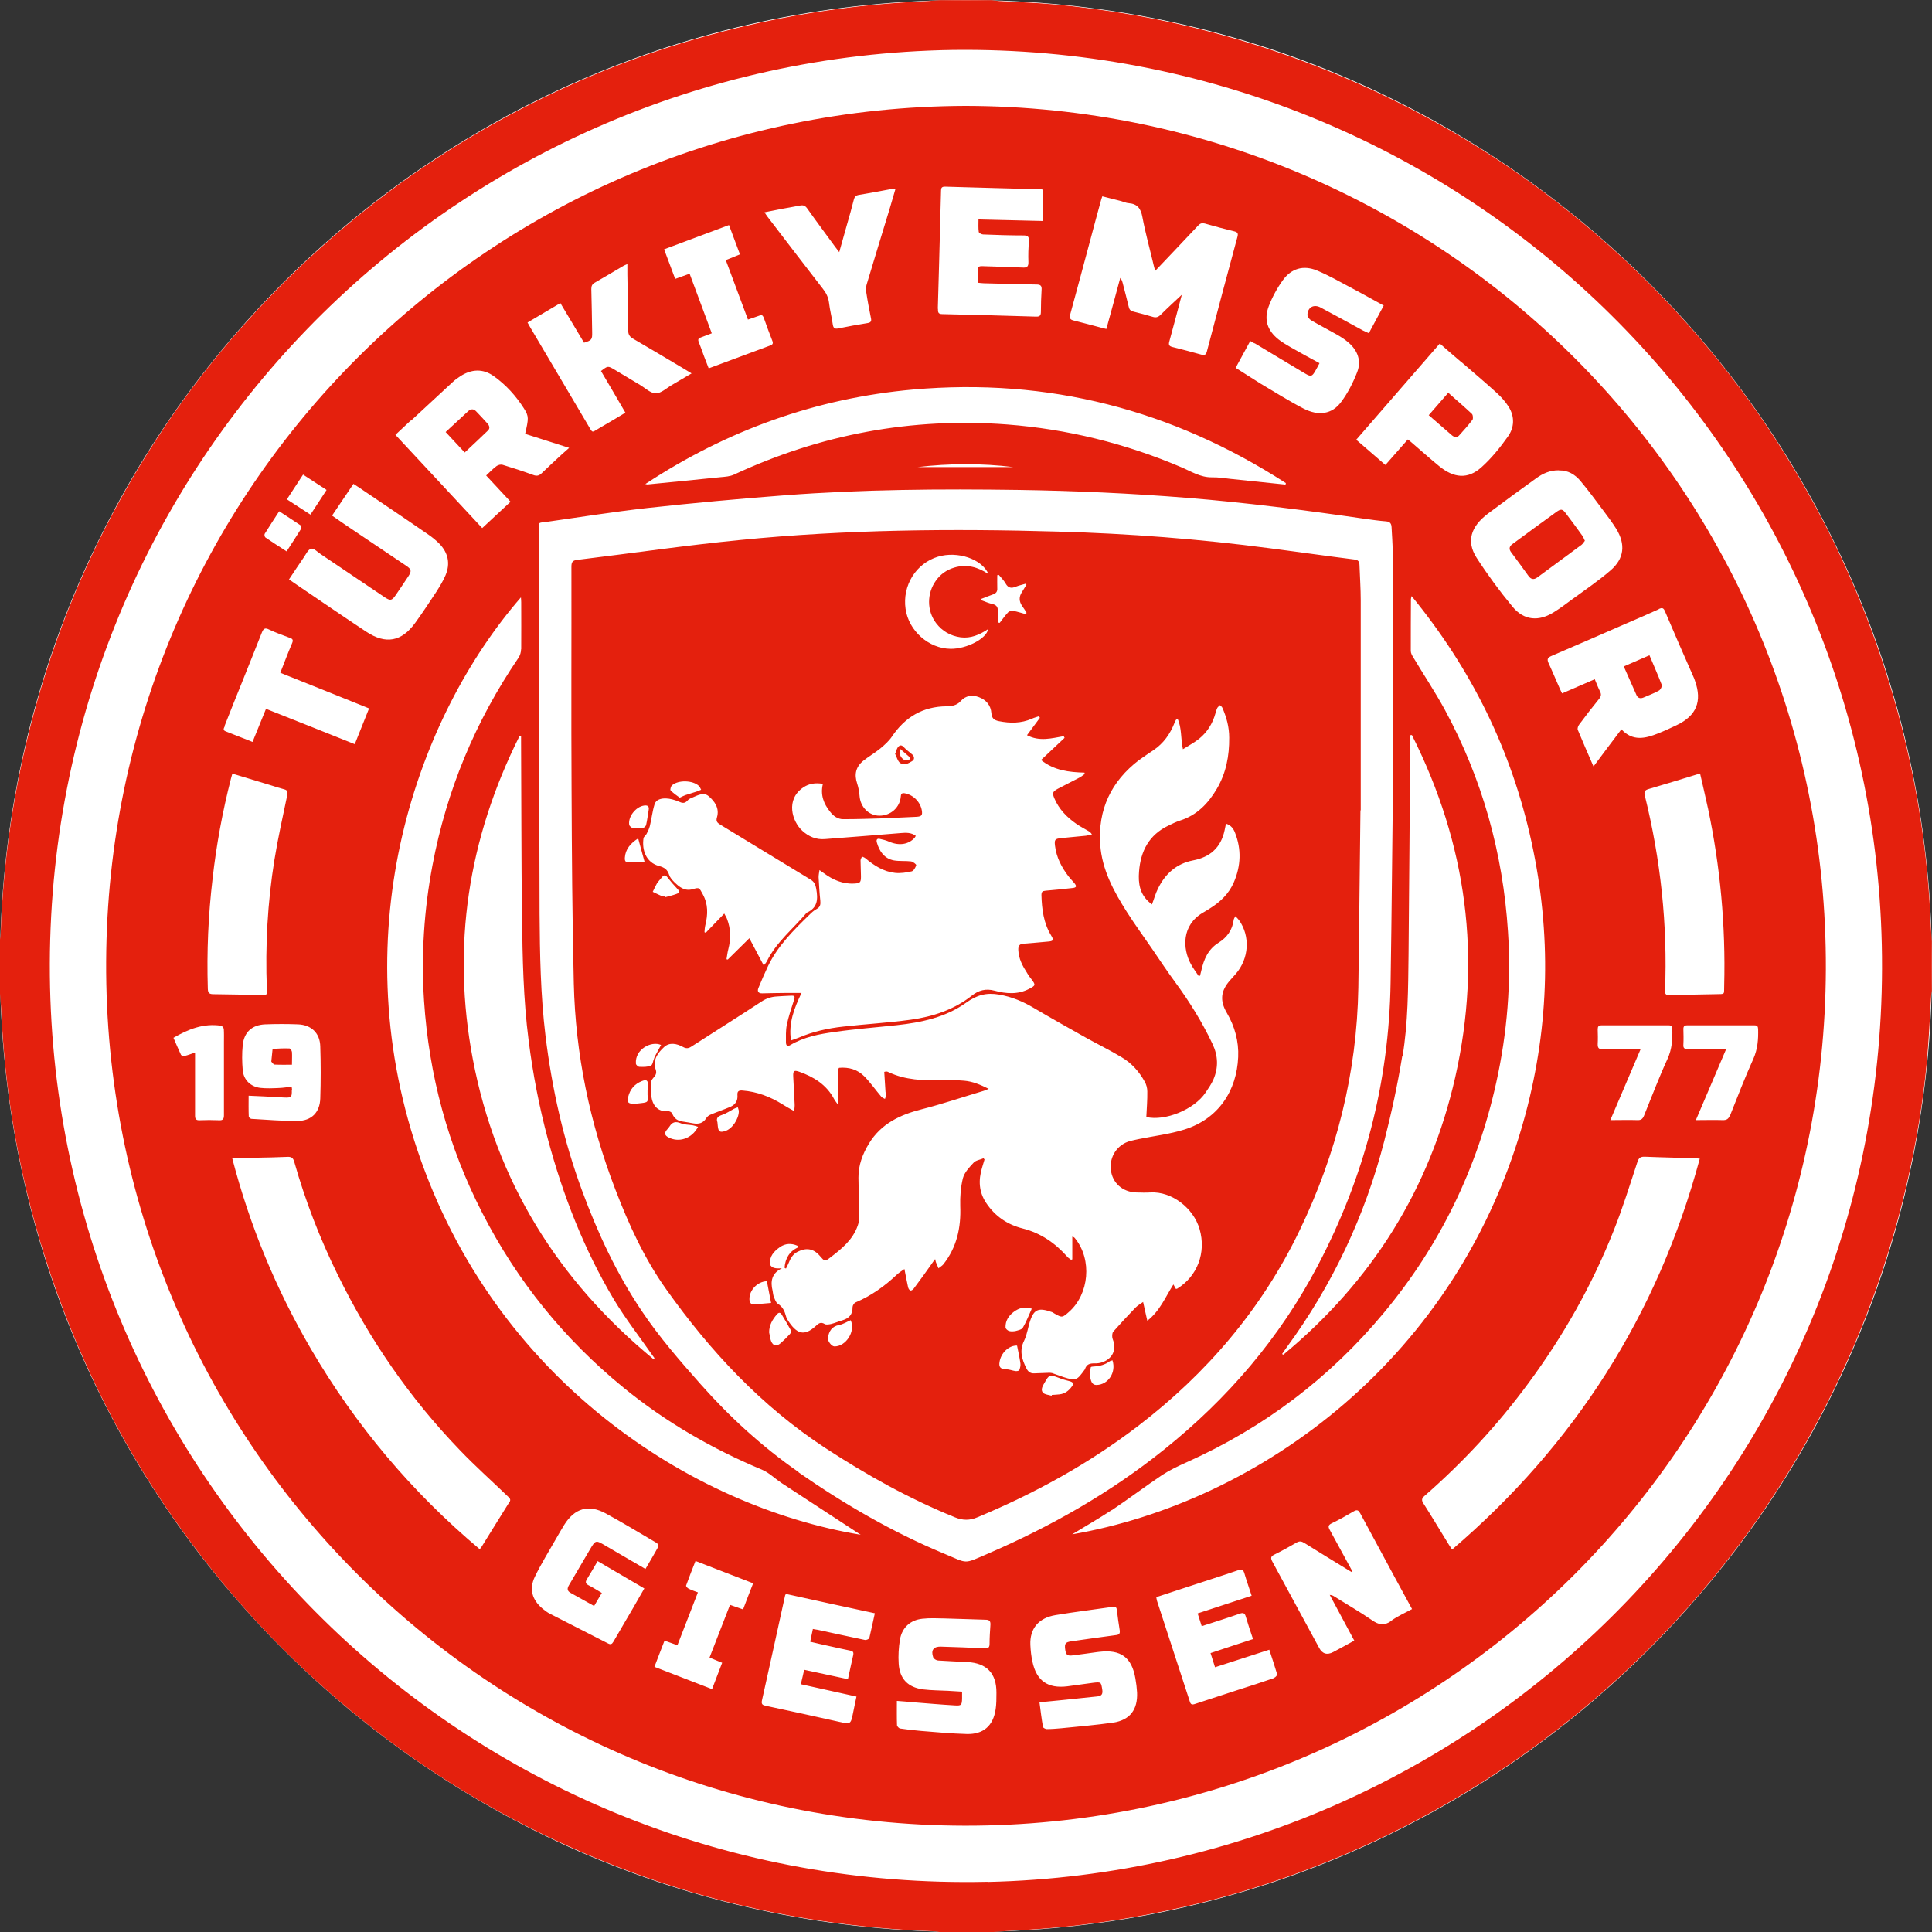
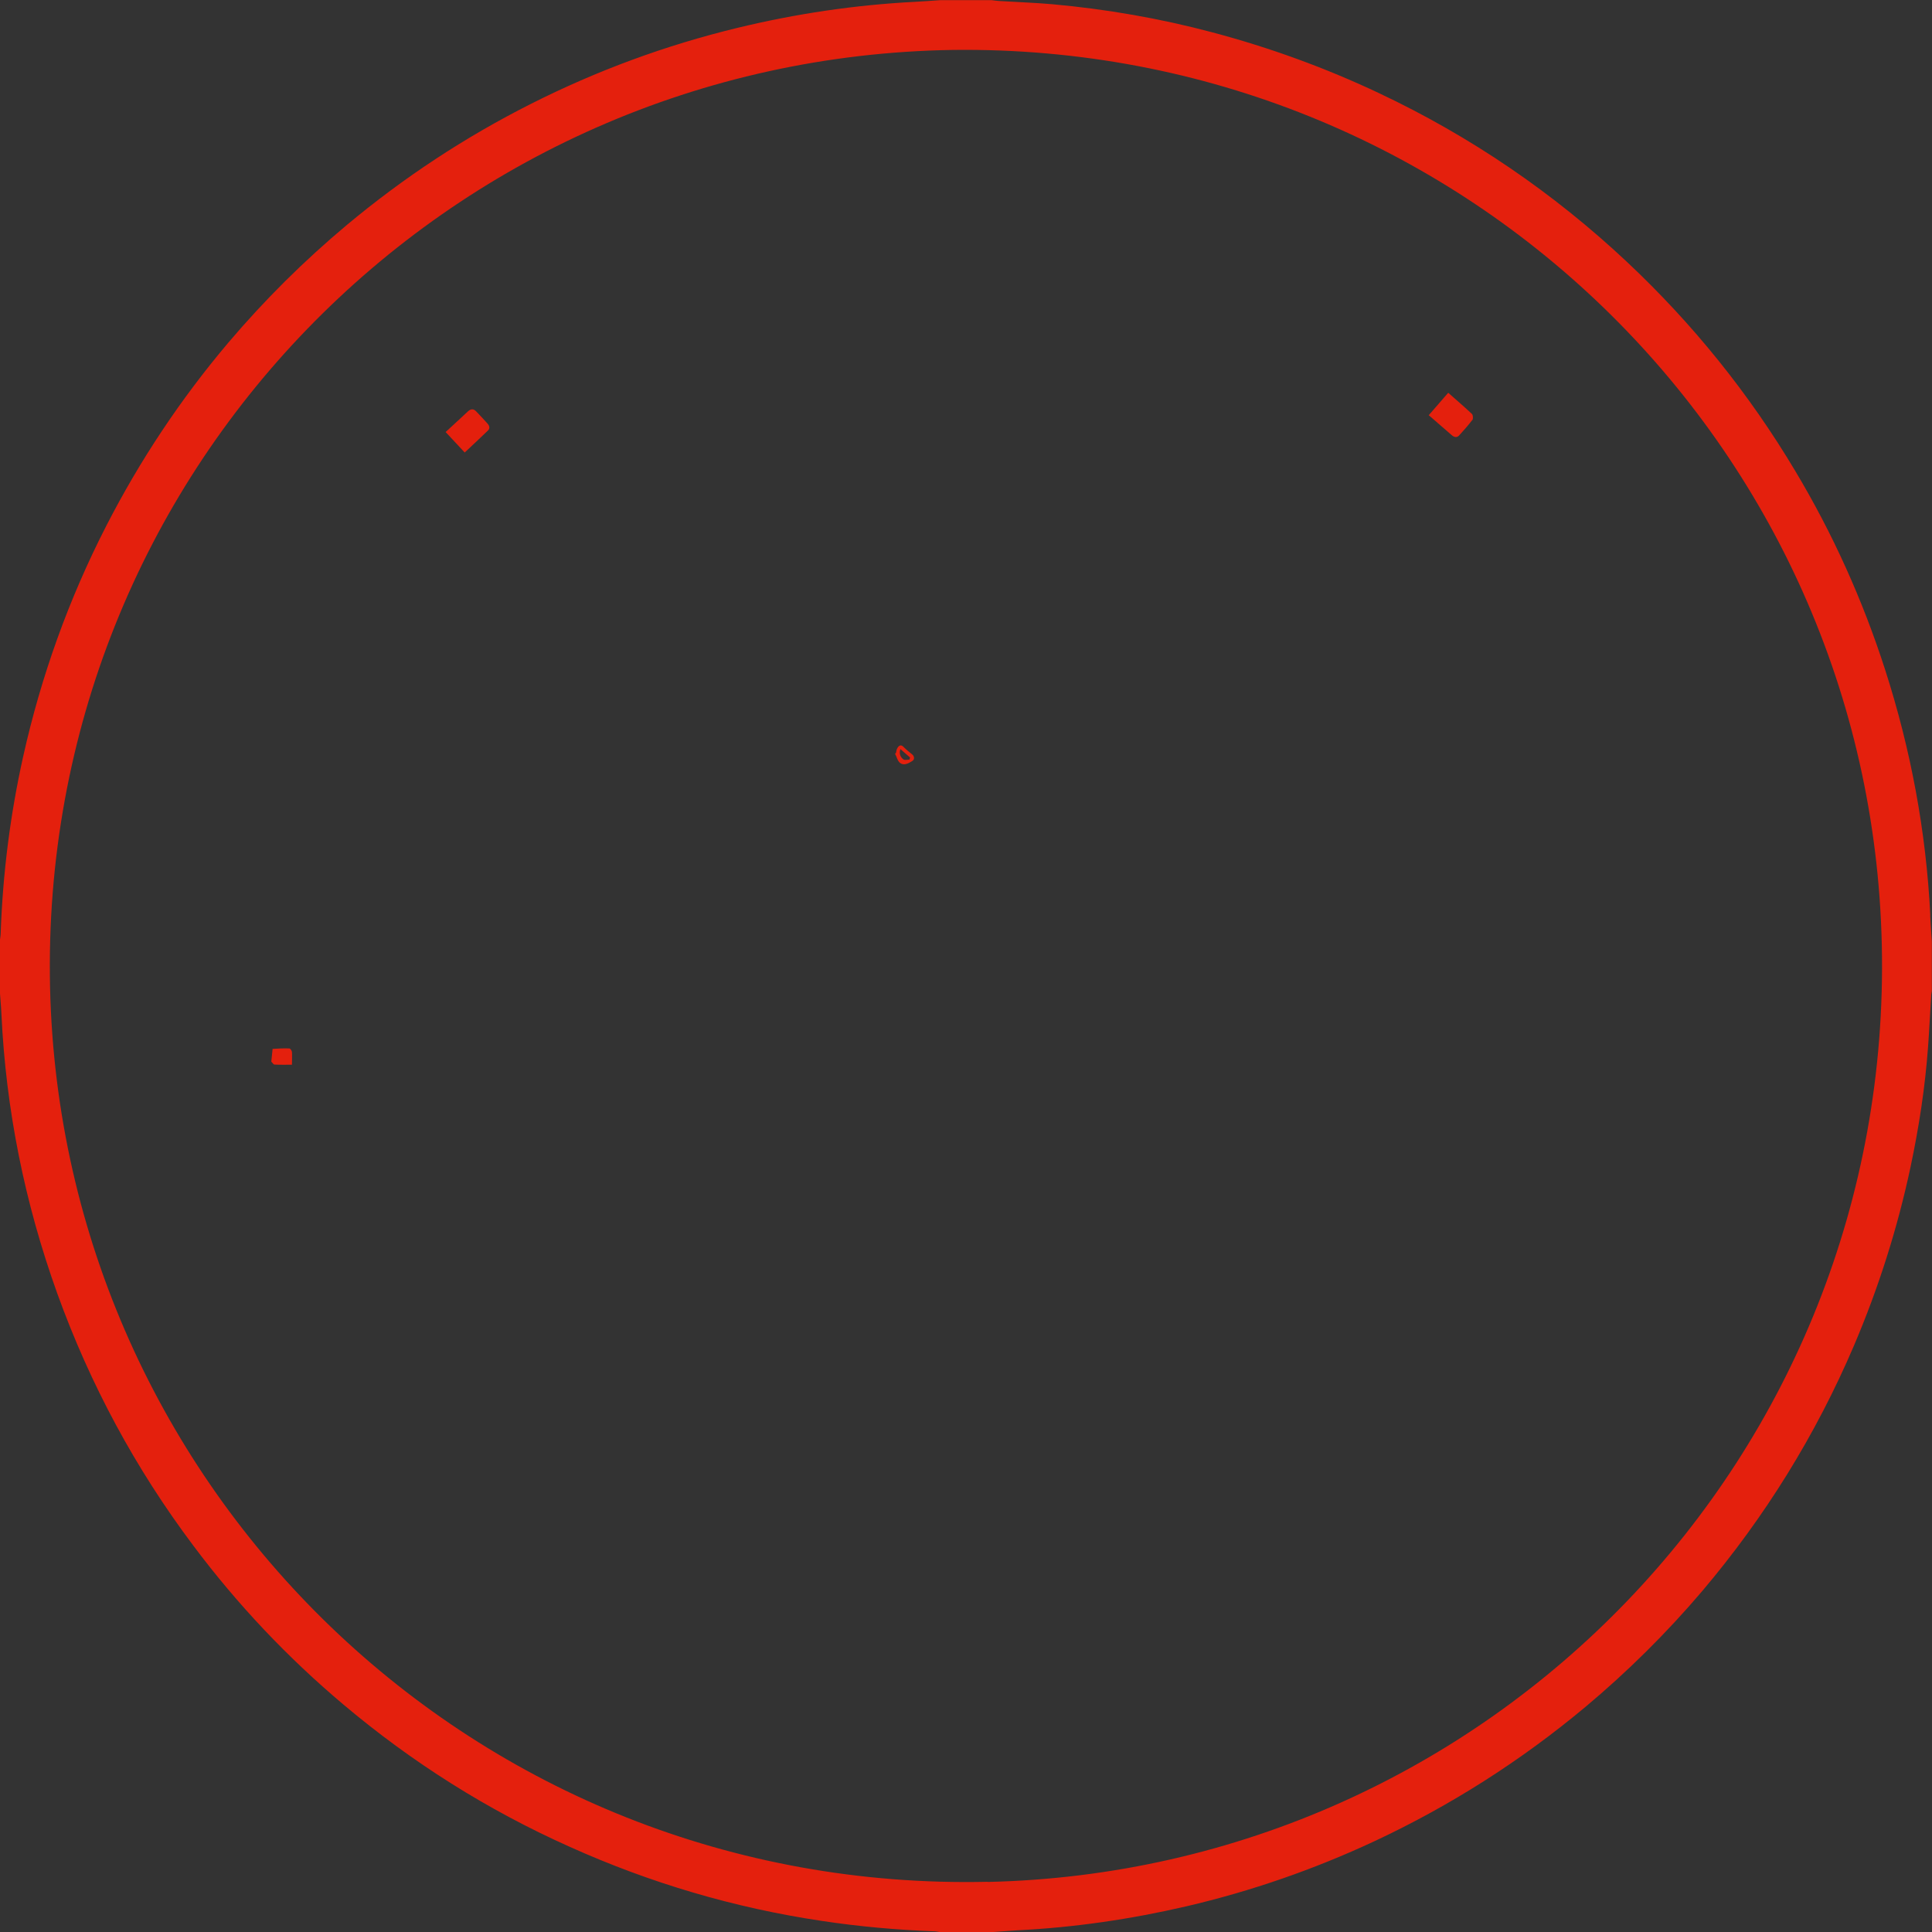
<svg xmlns="http://www.w3.org/2000/svg" id="Layer_1" data-name="Layer 1" viewBox="0 0 137.78 137.78">
  <rect x="0" y="0" width="137.78" height="137.78" fill="#333333" stroke="none" />
  <defs>
    <style>      .cls-1 {        fill: #fff;      }      .cls-2 {        fill: #e4200d;      }    </style>
  </defs>
-   <path class="cls-1" d="M68.89,137.78c38.05,0,68.89-30.84,68.89-68.89S106.93,0,68.89,0,0,30.84,0,68.89s30.84,68.89,68.89,68.89Z" />
  <path class="cls-2" d="M137.66,65.27c-.3-5.98-1.39-11.81-3.22-17.5-1.6-4.97-3.73-9.7-6.41-14.18-3.3-5.53-7.3-10.49-11.99-14.9-5.26-4.94-11.16-8.96-17.68-12.04-3.83-1.81-7.79-3.25-11.89-4.34-3.75-1-7.57-1.66-11.44-2.01-1.26-.11-2.53-.15-3.79-.23-.18-.01-.35-.04-.53-.06h-3.64c-.6.04-1.2.09-1.81.12-4.29.22-8.51.85-12.68,1.86-5.12,1.24-10.03,3.05-14.72,5.42-4.7,2.37-9.07,5.25-13.12,8.63-3.06,2.56-5.88,5.36-8.46,8.4-3.4,4.02-6.3,8.38-8.7,13.06-2.68,5.23-4.65,10.72-5.93,16.46-.92,4.14-1.45,8.32-1.6,12.56,0,.19-.04.38-.06.56v3.64c.03.52.09,1.04.11,1.57.32,6.84,1.66,13.49,3.98,19.94,2.34,6.49,5.57,12.49,9.71,18,3.13,4.18,6.69,7.95,10.69,11.32,4.91,4.14,10.28,7.53,16.14,10.15,5.75,2.59,11.75,4.36,17.99,5.29,2.65.4,5.32.64,7.99.74.15,0,.31.04.46.06h3.64c.62-.04,1.22-.09,1.84-.13,4.07-.2,8.09-.79,12.06-1.71,4.63-1.08,9.1-2.63,13.41-4.64,5.43-2.54,10.44-5.73,15.04-9.57,3.01-2.52,5.8-5.28,8.34-8.27,4.48-5.29,8.1-11.13,10.83-17.52,1.75-4.11,3.1-8.36,4.03-12.73.6-2.83,1.04-5.69,1.25-8.58.09-1.2.14-2.39.22-3.59,0-.13.03-.26.05-.39v-3.5c-.04-.63-.09-1.25-.12-1.87h0ZM70.44,134.2c-36.56.83-66.05-28.03-66.87-63.77C2.75,33.77,31.85,4.11,67.97,3.56c36.08-.44,65.43,28.07,66.23,63.81.82,36.51-28,66.03-63.76,66.84Z" />
-   <path class="cls-2" d="M68.88,7.55c-33.92.11-61.15,27.27-61.31,61.01-.17,34.18,27.31,61.58,61.23,61.64,33.97.05,61.28-27.24,61.41-61.07.13-34.12-27.34-61.5-61.33-61.58ZM121.8,57.62c.88,4.18,1.27,8.39,1.16,12.66-.02.69.09.6-.62.62-1.1.02-2.2.04-3.29.07-.23,0-.31-.06-.31-.3.19-4.71-.31-9.36-1.44-13.93-.07-.29,0-.39.27-.47,1.2-.35,2.4-.72,3.67-1.11.19.85.39,1.66.56,2.47h0ZM114.32,74.83c-.3,0-.39-.09-.38-.38.02-.35.01-.69,0-1.04,0-.2.06-.29.27-.29h4.8c.19,0,.25.09.25.27.02.73-.02,1.42-.34,2.12-.61,1.33-1.13,2.7-1.68,4.06-.1.24-.22.32-.47.31-.62-.02-1.22,0-1.93,0,.73-1.71,1.43-3.36,2.16-5.06-.94,0-1.81-.01-2.68,0h0ZM118.29,43.43c.23-.1.34-.1.45.17.66,1.56,1.34,3.11,2.02,4.65.05.1.09.21.12.31.52,1.46.1,2.48-1.3,3.15-.44.21-.89.42-1.35.6-.9.36-1.8.57-2.6-.3-.67.88-1.31,1.74-1.99,2.65-.4-.92-.77-1.76-1.12-2.61-.04-.1.02-.28.1-.38.46-.62.93-1.23,1.42-1.83.14-.17.17-.32.07-.52-.14-.28-.25-.57-.38-.88-.79.34-1.54.67-2.33,1.01-.07-.15-.14-.27-.19-.4-.26-.58-.5-1.17-.77-1.75-.13-.28-.08-.4.2-.52,1.77-.76,3.54-1.53,5.3-2.3.79-.34,1.58-.68,2.37-1.04h0ZM111.19,33.55c.61-.02,1.13.28,1.52.75.58.69,1.12,1.43,1.66,2.15.31.41.62.83.89,1.26.68,1.11.58,2.13-.42,2.98-.88.76-1.85,1.41-2.79,2.1-.39.29-.79.59-1.21.85-1.09.7-2.16.62-2.98-.38-.92-1.11-1.78-2.28-2.56-3.49-.74-1.16-.42-2.21.81-3.14,1.13-.85,2.29-1.69,3.44-2.52.47-.34.99-.58,1.62-.57h0ZM37.23,65.32c.03,2.97.09,5.94.47,8.89.3,2.37.75,4.71,1.37,7.02,1.08,4.02,2.58,7.88,4.72,11.46.83,1.38,1.83,2.66,2.75,3.98.05.06.09.12.14.19-.03.02-.06.04-.09.06-6.8-5.61-11.21-12.68-12.87-21.38-1.53-8.06-.33-15.74,3.33-23.05.04,0,.08,0,.11,0v.42c.02,4.14.02,8.27.06,12.41ZM37.16,46.3c0,.21-.07.44-.19.62-3.07,4.51-5.12,9.44-6.13,14.8-.6,3.18-.81,6.4-.6,9.64.35,5.32,1.71,10.38,4.15,15.13,2.49,4.87,5.86,9.03,10.09,12.48,2.99,2.44,6.3,4.35,9.86,5.84.5.21.92.63,1.38.94,1.73,1.13,3.47,2.27,5.2,3.4.13.09.26.17.46.3-12.15-2.02-26.11-11.08-31.6-27.39-5.32-15.8-.07-30.9,7.37-39.46.01.14.02.24.02.35,0,1.12.01,2.24,0,3.36h0ZM56.95,104.98c-2.59-1.8-4.9-3.91-6.99-6.27-1.49-1.68-2.96-3.37-4.21-5.24-1.79-2.67-3.13-5.55-4.24-8.56-1.32-3.58-2.15-7.28-2.61-11.06-.35-2.89-.4-5.79-.42-8.69-.03-9.12-.04-18.23-.05-27.34,0-.63-.06-.52.53-.6,2.39-.34,4.79-.72,7.19-.99,3.28-.36,6.56-.66,9.84-.91,5.54-.42,11.09-.46,16.64-.38,4,.06,8,.24,11.99.56,4.23.34,8.44.88,12.65,1.49.52.07,1.04.15,1.57.19.3.02.39.17.4.43.03.56.07,1.12.08,1.68v15.71h.03c-.06,5.02-.1,10.04-.18,15.06-.11,7.14-1.87,13.88-5.19,20.19-2.71,5.16-6.43,9.5-10.98,13.14-3.83,3.07-8.06,5.47-12.55,7.41-1.79.77-1.38.72-3.14-.01-3.67-1.53-7.1-3.52-10.36-5.79h.01ZM65.43,33.31c2.28-.27,4.56-.28,6.84,0h-6.84ZM100.02,75.34c.4-2.4.4-4.84.43-7.28.05-5.07.08-10.14.12-15.2v-.43s.08-.01.12-.01c3.91,7.77,5.01,15.91,3.09,24.4-1.81,7.99-5.96,14.57-12.26,19.79-.03-.02-.06-.03-.09-.05.1-.14.2-.28.3-.43,3.28-4.47,5.61-9.4,6.99-14.76.51-1.99.95-4.02,1.28-6.05h0ZM79.3,107.69c1.21-.81,2.37-1.69,3.58-2.5.55-.36,1.15-.64,1.75-.91,5.51-2.47,10.21-6.02,14.07-10.67,4-4.81,6.65-10.29,8-16.39.79-3.56,1.08-7.16.84-10.79-.36-5.59-1.83-10.88-4.5-15.81-.7-1.29-1.52-2.51-2.27-3.77-.08-.13-.16-.28-.16-.43,0-1.23,0-2.47.01-3.7,0-.04.02-.08.05-.21,4.27,5.21,7.13,11.02,8.55,17.54,1.42,6.51,1.29,13-.44,19.44-4.68,17.42-19.01,27.63-32.32,29.93,1-.61,1.94-1.15,2.84-1.74h0ZM104.23,25.83c.84.73,1.69,1.44,2.51,2.19.32.29.62.63.85.99.44.71.41,1.48-.06,2.13-.56.79-1.18,1.56-1.9,2.2-.96.85-1.95.76-3-.1-.67-.55-1.31-1.12-1.97-1.69-.07-.06-.15-.13-.26-.21-.54.62-1.05,1.2-1.6,1.82-.69-.6-1.37-1.19-2.08-1.8,1.99-2.3,3.97-4.56,5.96-6.86.54.47,1.04.91,1.55,1.34h0ZM89.46,24.47c1.2.72,2.4,1.45,3.6,2.16.44.26.51.23.76-.21.09-.15.17-.31.28-.52-.7-.38-1.37-.74-2.03-1.12-.31-.18-.62-.36-.9-.58-.79-.63-1.05-1.41-.69-2.36.25-.65.59-1.28,1-1.85.61-.85,1.47-1.1,2.44-.7.8.33,1.57.77,2.34,1.18.8.42,1.59.87,2.42,1.32-.36.66-.7,1.29-1.06,1.97-.15-.07-.28-.12-.4-.18-1.01-.55-2.02-1.11-3.04-1.65-.48-.26-.93-.02-.94.53,0,.13.14.31.26.38.6.35,1.22.67,1.82,1.01.3.17.6.36.86.59.64.56.92,1.29.61,2.09-.29.75-.67,1.5-1.15,2.14-.64.87-1.61,1.02-2.69.46-1.04-.54-2.04-1.17-3.05-1.77-.59-.36-1.17-.75-1.78-1.13.35-.64.68-1.26,1.04-1.91.12.06.22.11.32.18l-.02-.02ZM76.32,22.43c.48-1.73.93-3.46,1.4-5.19.26-.96.51-1.93.78-2.89.03-.11.06-.21.11-.35.46.12.9.23,1.34.34.18.05.36.14.55.15.62.05.86.39.97.99.22,1.17.54,2.31.81,3.46.03.11.06.21.1.38.47-.5.91-.95,1.34-1.41.58-.61,1.16-1.22,1.73-1.83.14-.15.27-.19.47-.14.7.2,1.4.39,2.11.56.23.06.28.15.22.38-.74,2.72-1.46,5.45-2.18,8.18-.06.24-.17.3-.4.23-.68-.19-1.36-.37-2.05-.54-.24-.06-.3-.15-.23-.4.31-1.12.6-2.24.89-3.33-.5.47-1.01.93-1.5,1.42-.17.17-.33.23-.56.16-.46-.14-.93-.26-1.4-.38-.19-.05-.28-.14-.32-.32-.14-.58-.29-1.15-.44-1.73-.03-.11-.07-.23-.17-.35-.32,1.2-.65,2.4-.99,3.64-.15-.03-.28-.07-.4-.1-.64-.17-1.28-.34-1.92-.5-.26-.06-.33-.16-.26-.44h0ZM66.88,22.03c.07-2.32.13-4.64.19-6.96.01-.5.03-.99.04-1.48,0-.19.06-.28.27-.28,2.3.07,4.59.13,6.89.19.03,0,.06.02.11.03v2.23c-1.56-.04-3.04-.07-4.6-.11,0,.32-.02.62.02.89.01.07.2.18.31.18.96.04,1.93.07,2.89.07.3,0,.39.09.37.39-.03.5-.05,1.01-.03,1.51.01.34-.12.41-.43.39-.95-.05-1.9-.06-2.85-.1-.24-.01-.35.05-.34.31.02.28,0,.56,0,.87.15.02.3.03.44.04,1.25.03,2.51.07,3.77.09.28,0,.37.1.35.37-.03.52-.05,1.05-.05,1.58,0,.26-.08.35-.35.34-2.23-.07-4.46-.13-6.69-.18-.31,0-.3-.17-.3-.39h.01ZM91.7,34.46s-.02.07-.02.1c-1.31-.14-2.63-.27-3.94-.41-.43-.05-.87-.12-1.31-.11-.83.01-1.5-.43-2.21-.73-3.97-1.69-8.11-2.71-12.41-3.04-6.8-.51-13.28.7-19.45,3.57-.29.14-.65.16-.98.19-1.74.18-3.48.35-5.21.52-.02,0-.04-.01-.15-.03,5.85-3.85,12.19-6.12,19.1-6.74,9.63-.85,18.48,1.44,26.58,6.67h0ZM55.55,14.93c.5-.09.99-.17,1.49-.27.24-.05.38,0,.53.21.64.91,1.32,1.81,1.98,2.72.09.11.17.22.3.39.2-.71.38-1.36.56-1.99.17-.58.33-1.16.48-1.75.05-.19.13-.3.35-.34.8-.13,1.58-.28,2.38-.43.06-.01.13,0,.24,0-.14.48-.27.92-.4,1.37-.55,1.81-1.11,3.62-1.65,5.43-.06.18-.06.4-.03.59.09.61.21,1.21.33,1.82.05.22,0,.32-.24.36-.7.11-1.39.24-2.08.38-.24.05-.36,0-.4-.28-.07-.52-.21-1.03-.27-1.56-.05-.39-.21-.7-.44-.99-1.32-1.71-2.64-3.42-3.95-5.14-.07-.09-.12-.18-.21-.31.38-.07.72-.14,1.06-.21h-.02ZM51.98,16.03c.27.71.52,1.39.79,2.11-.33.14-.65.26-1.01.41.52,1.41,1.05,2.81,1.58,4.24.28-.1.55-.18.81-.28.17-.07.24-.03.31.13.2.56.4,1.12.62,1.67.07.17.03.27-.15.33-1.45.54-2.89,1.07-4.39,1.63-.12-.31-.24-.61-.35-.91-.12-.32-.23-.66-.36-.97-.07-.18-.03-.26.14-.32.25-.09.5-.19.79-.3-.53-1.42-1.05-2.83-1.58-4.25-.36.13-.68.24-1.03.37-.26-.71-.52-1.38-.79-2.11,1.54-.58,3.06-1.14,4.63-1.73h0ZM39.96,21.61c.57.96,1.13,1.9,1.69,2.83.55-.17.59-.22.58-.74-.02-1.03-.03-2.06-.06-3.09,0-.22.06-.35.26-.46.68-.39,1.35-.79,2.03-1.19.06-.04.14-.06.28-.13v.74c.02,1.33.05,2.67.06,4,0,.28.1.44.34.58,1.21.7,2.41,1.42,3.62,2.14.17.1.32.2.56.34-.51.3-.96.57-1.41.83-.38.22-.76.59-1.14.59s-.76-.38-1.13-.6c-.61-.36-1.21-.73-1.82-1.09-.47-.28-.48-.27-.96.1.57.97,1.15,1.95,1.74,2.97-.63.38-1.23.74-1.84,1.09-.58.33-.46.42-.83-.21-1.37-2.32-2.75-4.65-4.12-6.97-.06-.1-.11-.19-.19-.34.78-.46,1.54-.91,2.35-1.39h0ZM29.31,30c.99-.91,1.97-1.83,2.96-2.74.17-.16.36-.3.56-.43.79-.51,1.61-.56,2.39,0,.87.62,1.57,1.4,2.14,2.29.37.58.34.72.09,1.82,1.01.32,2.03.65,3.14,1-.22.19-.38.33-.53.47-.47.44-.96.88-1.42,1.33-.19.19-.36.23-.62.13-.71-.26-1.44-.5-2.17-.72-.13-.04-.32,0-.44.09-.26.19-.48.43-.74.67.58.63,1.14,1.23,1.74,1.87-.67.63-1.33,1.24-2.02,1.88-2.07-2.22-4.12-4.43-6.19-6.65.39-.36.74-.7,1.1-1.03h0ZM25.21,34.51c.15.1.29.19.43.28,1.64,1.11,3.27,2.2,4.89,3.32.28.19.56.42.8.66.63.65.8,1.42.44,2.26-.17.4-.4.77-.63,1.14-.5.76-1,1.52-1.53,2.25-.97,1.34-2.1,1.55-3.49.63-1.65-1.09-3.29-2.22-4.93-3.33-.18-.13-.36-.25-.58-.4.35-.53.69-1.04,1.04-1.55.16-.23.32-.59.54-.64.19-.05.47.25.7.4,1.5,1.01,3.01,2.03,4.51,3.04.44.3.55.27.84-.16.29-.43.58-.85.86-1.28.27-.4.25-.53-.14-.79-1.19-.8-2.38-1.6-3.57-2.4-.56-.38-1.13-.76-1.71-1.17.51-.76,1.01-1.5,1.53-2.27h.01ZM21.62,33.85c.56.37,1.11.72,1.67,1.09-.39.59-.76,1.16-1.15,1.76-.57-.37-1.11-.72-1.68-1.09.39-.59.76-1.16,1.15-1.76h0ZM18.87,38.08c.33-.53.67-1.05,1.04-1.62.54.35,1.03.67,1.52,1,.05.03.09.19.05.24-.34.54-.68,1.07-1.04,1.62-.53-.34-1.03-.66-1.51-.99-.05-.03-.09-.19-.06-.24ZM16.02,51.76c.42-1.06.84-2.13,1.27-3.18.46-1.16.93-2.31,1.38-3.46.11-.27.21-.38.51-.23.48.23.99.41,1.5.6.21.07.24.17.15.38-.29.68-.55,1.37-.84,2.11,2.11.84,4.2,1.68,6.33,2.54-.35.87-.68,1.69-1.02,2.55-2.11-.84-4.2-1.68-6.33-2.52-.32.79-.63,1.56-.96,2.36-.67-.26-1.3-.51-1.93-.76-.22-.09-.1-.24-.05-.36h0ZM20.83,77.75c0-.07-.02-.15-.03-.26-.31.04-.61.09-.91.1-.44.02-.9.04-1.34-.01-.69-.09-1.18-.58-1.24-1.26-.05-.59-.06-1.19,0-1.78.09-.93.66-1.45,1.6-1.49.78-.03,1.57-.03,2.35,0,.95.04,1.56.63,1.58,1.58.04,1.23.04,2.47,0,3.7-.03,1-.62,1.6-1.62,1.61-1.09.01-2.19-.09-3.29-.15-.07,0-.19-.11-.19-.17-.02-.48-.01-.96-.01-1.48.4.02.75.03,1.11.05.48.02.96.06,1.44.08.5.02.54-.03.53-.52h0ZM15.16,62.66c.27-2.4.71-4.79,1.31-7.13.03-.11.06-.21.1-.36.95.29,1.86.56,2.77.84.31.1.62.2.93.28.22.06.26.16.22.39-.32,1.54-.67,3.09-.92,4.64-.49,3.05-.66,6.12-.54,9.21.02.44.02.43-.4.43-1.13-.02-2.26-.05-3.4-.06-.29,0-.4-.07-.41-.39-.08-2.63.03-5.24.34-7.85h0ZM15.61,79.89c-.46-.02-.92-.02-1.38,0-.25.01-.32-.09-.32-.33,0-1.37,0-2.73,0-4.1v-.4c-.29.1-.51.19-.73.24-.08.02-.24-.02-.27-.07-.19-.4-.36-.81-.54-1.22,1.07-.62,2.15-1.05,3.4-.86.07.01.18.15.19.23.02.31.01.63.01.94v5.21c0,.27-.07.38-.36.36h0ZM36.32,107.13c-.66,1.05-1.31,2.11-1.97,3.17-.03.06-.08.1-.14.18-4.84-4.07-8.85-8.83-12.03-14.27-2.49-4.26-4.36-8.77-5.63-13.65.63,0,1.19,0,1.74,0,.74-.01,1.48-.03,2.22-.06.27-.01.39.07.47.34.79,2.79,1.83,5.48,3.11,8.08,2.26,4.61,5.14,8.8,8.7,12.49,1.09,1.14,2.27,2.19,3.41,3.29.14.13.26.22.13.44ZM40.7,113.6c.55.3,1.09.61,1.67.93.19-.32.36-.62.55-.93-.33-.19-.63-.39-.95-.55-.21-.11-.24-.22-.12-.42.26-.42.5-.84.77-1.3,1.12.66,2.2,1.29,3.33,1.95-.26.44-.5.87-.74,1.29-.48.83-.98,1.66-1.46,2.5-.11.19-.2.23-.39.13-1.37-.71-2.76-1.4-4.13-2.11-.2-.1-.38-.24-.55-.38-.73-.62-.96-1.38-.54-2.26.44-.91.97-1.76,1.47-2.64.21-.36.41-.72.63-1.07.74-1.18,1.73-1.48,2.96-.81,1.23.67,2.43,1.4,3.64,2.11.07.04.13.22.1.27-.28.52-.59,1.03-.91,1.58-.97-.57-1.91-1.11-2.85-1.66-.7-.41-.7-.42-1.12.29-.5.84-.98,1.68-1.48,2.52-.15.25-.14.43.14.57ZM52.98,114.77c-.31-.11-.6-.21-.92-.32-.48,1.25-.96,2.48-1.46,3.76.3.12.59.24.9.37-.24.63-.47,1.23-.72,1.88-1.38-.54-2.73-1.05-4.11-1.59.24-.64.48-1.24.72-1.87.3.11.59.21.92.33.48-1.24.96-2.49,1.46-3.77-.25-.09-.47-.17-.67-.27-.08-.04-.19-.17-.17-.22.21-.58.43-1.15.67-1.75,1.38.54,2.72,1.05,4.11,1.59-.25.63-.48,1.24-.72,1.87ZM61.97,116.84c-.02.06-.21.14-.3.11-1.12-.23-2.23-.48-3.35-.72-.11-.02-.22-.03-.35-.06-.06.31-.13.59-.19.91.55.13,1.07.25,1.59.36.42.09.83.19,1.25.27.19.03.27.1.23.31-.13.55-.24,1.11-.38,1.73-1.05-.23-2.06-.44-3.12-.67-.08.35-.15.67-.24,1.03,1.32.29,2.62.58,3.97.88-.09.4-.16.77-.24,1.15-.17.84-.17.83-1,.65-1.74-.39-3.48-.77-5.22-1.14-.24-.05-.34-.11-.28-.39.56-2.49,1.1-4.99,1.65-7.48,0-.02.02-.04.06-.11,2.09.46,4.19.92,6.34,1.38-.14.62-.26,1.21-.4,1.79ZM71,121.91c-.17,1.16-.87,1.78-2.05,1.75-1.09-.03-2.19-.13-3.28-.22-.49-.04-.98-.1-1.47-.17-.09-.01-.22-.15-.23-.23-.02-.56-.01-1.12-.01-1.74.44.03.76.06,1.08.09,1.01.08,2.03.17,3.05.23.47.03.51-.02.52-.51v-.47c-.35-.02-.67-.04-.99-.06-.59-.03-1.19-.03-1.78-.1-1.08-.14-1.68-.74-1.75-1.83-.04-.58,0-1.17.09-1.73.15-.85.74-1.39,1.6-1.48.53-.06,1.07-.03,1.61-.02.96.02,1.93.07,2.89.09.28,0,.37.1.35.38-.03.44-.06.89-.06,1.34,0,.26-.09.33-.34.32-1.04-.05-2.08-.09-3.12-.12-.53-.02-.74.25-.56.76.03.11.22.22.35.23.7.05,1.38.07,2.08.11,1.38.07,2.09.8,2.08,2.19,0,.4,0,.81-.06,1.21v-.02ZM79.39,122.84c-1.22.19-2.47.28-3.7.41-.35.03-.69.06-1.04.06-.09,0-.26-.09-.27-.15-.1-.57-.17-1.15-.25-1.76.6-.06,1.17-.11,1.73-.17.8-.08,1.61-.17,2.4-.25.31-.03.39-.18.35-.47-.09-.56-.08-.57-.67-.5-.61.08-1.22.17-1.83.25-1.38.17-2.19-.39-2.48-1.75-.09-.39-.13-.8-.15-1.2-.05-1.16.58-1.93,1.8-2.13,1.36-.23,2.73-.39,4.09-.59.2-.03.26.05.28.23.06.48.12.96.2,1.43.04.25-.04.34-.29.36-1.05.14-2.11.29-3.16.44-.41.06-.49.16-.44.55.05.42.15.51.57.45.56-.07,1.13-.15,1.7-.23.06,0,.11-.02.17-.02,1.53-.18,2.31.39,2.57,1.9.06.33.1.67.12,1,.05,1.22-.5,1.96-1.7,2.15h0ZM90.86,119.67c-.87.3-1.74.58-2.62.86-1.01.33-2.02.66-3.03.99-.21.07-.3.03-.36-.18-.78-2.39-1.56-4.79-2.34-7.18-.02-.07-.03-.15-.05-.26.66-.22,1.31-.43,1.95-.64,1.3-.43,2.6-.84,3.89-1.28.24-.08.36-.06.44.21.15.52.34,1.04.52,1.61-1.29.42-2.55.84-3.85,1.26.1.31.19.6.29.91.93-.3,1.82-.58,2.71-.89.27-.1.37-.03.44.23.15.52.32,1.02.51,1.58-1.03.34-2.02.66-3.03,1,.11.34.21.65.32,1.01,1.3-.42,2.58-.83,3.87-1.25.2.61.39,1.18.56,1.75.02.06-.12.22-.21.25h-.01ZM99.21,115.6c-.5.36-.89.28-1.37-.06-.87-.6-1.78-1.12-2.67-1.68-.09-.06-.19-.11-.34-.12.58,1.08,1.16,2.15,1.75,3.26-.51.28-1,.55-1.49.81q-.67.36-1.02-.3c-1.11-2.05-2.22-4.1-3.33-6.14-.14-.26-.12-.38.15-.51.53-.26,1.05-.55,1.57-.85.21-.12.35-.1.55.02,1.07.67,2.15,1.33,3.23,1.99.06.03.11.07.17.1.01-.02.03-.03.04-.05-.54-.99-1.07-1.97-1.61-2.95-.13-.23-.14-.36.14-.49.54-.26,1.05-.55,1.56-.85.27-.16.36-.05.48.17.84,1.56,1.68,3.11,2.52,4.67.38.69.76,1.39,1.16,2.13-.51.28-1.03.5-1.48.83h-.01ZM103.56,110.51c-.15-.22-.27-.4-.38-.59-.55-.89-1.09-1.8-1.66-2.69-.15-.23-.15-.36.07-.55,2.76-2.41,5.24-5.09,7.41-8.04,2.49-3.37,4.54-6.99,6.08-10.88.64-1.6,1.15-3.25,1.69-4.89.1-.31.23-.39.54-.38,1.17.05,2.35.07,3.53.11.1,0,.2.01.38.03-3.01,11.14-8.91,20.39-17.67,27.88h0ZM123.37,79.54c-.1.26-.24.35-.52.34-.61-.02-1.23,0-1.91,0,.73-1.71,1.43-3.35,2.15-5.04-.17,0-.29-.02-.4-.02-.77,0-1.54-.01-2.32,0-.26,0-.34-.09-.32-.33.02-.37.01-.74,0-1.11,0-.18.07-.26.26-.26h4.81c.19,0,.25.07.26.26.02.73-.03,1.43-.34,2.13-.6,1.33-1.12,2.68-1.66,4.04h0Z" />
  <path class="cls-2" d="M34.79,30.71c-.54.52-1.08,1.03-1.65,1.56-.46-.5-.89-.96-1.36-1.46.22-.21.43-.4.64-.59.32-.3.64-.59.96-.89.21-.19.4-.18.58.01.27.28.54.57.8.86.14.15.21.35.03.51h0Z" />
  <path class="cls-2" d="M104.99,29.96c-.29.38-.61.74-.93,1.09-.15.17-.34.14-.51,0-.54-.47-1.08-.93-1.66-1.44.47-.54.91-1.05,1.39-1.6.58.52,1.15,1,1.69,1.51.08.08.1.34.03.44Z" />
-   <path class="cls-2" d="M97.02,57.78c-.05,3.54-.08,8.1-.15,12.65-.1,6.09-1.56,11.87-4.2,17.34-2.69,5.58-6.61,10.18-11.53,13.94-3.52,2.69-7.37,4.8-11.45,6.5-.54.23-1.04.22-1.58,0-3.26-1.32-6.32-3.03-9.26-4.95-4.56-2.99-8.2-6.9-11.33-11.3-1.56-2.19-2.68-4.63-3.64-7.14-1.82-4.73-2.84-9.63-2.96-14.69-.11-4.63-.14-9.26-.16-13.89-.03-5.27,0-10.54-.01-15.81,0-.3.05-.46.39-.5,3.88-.47,7.75-1.04,11.64-1.42,7.54-.75,15.1-.82,22.68-.6,5.05.14,10.1.53,15.11,1.19,2.01.26,4.02.55,6.03.8.27.03.34.16.35.38.03.85.09,1.7.09,2.55,0,4.65,0,9.3,0,14.97h0ZM59.84,76.15c.7-.06,1.32.12,1.81.62.43.44.79.96,1.2,1.44.06.07.17.11.26.16.03-.09.07-.18.08-.27,0-.07-.03-.15-.04-.23-.03-.48-.06-.96-.09-1.43.11-.02.14-.04.15-.03.06.01.11.02.16.05,1.2.57,2.49.6,3.78.58.54-.01,1.08-.02,1.61.03.6.05,1.15.28,1.75.58-.17.07-.26.11-.35.14-1.48.44-2.95.94-4.44,1.32-1.54.39-2.89,1.03-3.75,2.44-.45.74-.76,1.55-.75,2.44.01.96.04,1.93.05,2.89,0,.17-.04.35-.1.52-.35,1.02-1.15,1.66-1.96,2.28-.39.3-.4.28-.72-.09-.46-.55-.98-.64-1.61-.32-.36.18-.52.5-.66.85-.05.12-.11.23-.17.35-.03-.02-.07-.04-.1-.06.05-.66.34-1.18.98-1.46-.04-.07-.05-.1-.06-.11-.43-.19-.86-.17-1.24.09-.43.3-.78.67-.71,1.24.01.1.17.22.28.25.18.05.38.03.56.03-.73.35-.83.93-.66,1.61.03.14.03.3.09.43.07.17.14.39.27.48.31.19.47.46.56.79.03.13.08.26.15.37.62.98,1.16,1.21,2,.44.21-.19.35-.32.64-.15.11.07.31.03.46,0,.28-.07.55-.19.83-.27.46-.14.71-.42.7-.93,0-.11.11-.3.22-.34,1.11-.47,2.07-1.16,2.94-1.98.15-.14.32-.25.54-.4.1.5.17.9.26,1.3.02.09.09.21.17.23.06.02.18-.06.23-.13.42-.55.82-1.12,1.22-1.68.09-.13.18-.26.31-.43.03.14.04.19.06.24.06.14.12.28.18.42.11-.1.25-.17.34-.28.97-1.22,1.27-2.63,1.21-4.16-.02-.66.03-1.35.19-1.99.11-.41.46-.78.77-1.11.16-.17.46-.2.7-.31.02.03.05.06.07.09-.06.2-.12.4-.18.6-.26.88-.23,1.7.3,2.5.64.96,1.53,1.55,2.61,1.82,1.29.33,2.31,1.04,3.18,2.02.07.09.18.14.26.21.03-.01.06-.02.09-.03v-1.62c.13.03.17.09.21.14,1.21,1.5,1,3.96-.45,5.23-.47.42-.5.42-1.04.11-.08-.05-.15-.1-.24-.12-.84-.29-1.19-.19-1.46.57-.18.49-.23,1.04-.46,1.5-.35.71-.15,1.32.16,1.95.11.23.27.38.55.37.35-.01.71-.03,1.06-.04.07,0,.15,0,.23.02.27.09.52.19.79.28.95.31.99.21,1.53-.52.01-.02.03-.04.03-.06.12-.34.35-.4.7-.39.73.02,1.53-.51,1.37-1.42-.03-.15-.11-.3-.13-.45-.01-.12,0-.3.06-.38.52-.59,1.05-1.16,1.6-1.73.14-.14.32-.25.54-.4.11.48.19.88.3,1.34.91-.71,1.29-1.7,1.86-2.59.08.14.13.23.18.32.05-.01.07-.01.09-.02,1.44-.88,2.08-2.57,1.6-4.24-.43-1.5-1.98-2.71-3.51-2.62-.34.02-.67.01-1.01,0-.97-.03-1.7-.67-1.81-1.61-.11-.95.46-1.81,1.38-2.06.21-.06.42-.09.62-.14,1.08-.22,2.2-.35,3.25-.68,2.42-.76,3.73-2.76,3.83-5.17.05-1.11-.24-2.18-.81-3.15-.51-.87-.44-1.57.24-2.33.13-.15.27-.3.4-.45.95-1.1,1.04-2.69.23-3.83-.07-.09-.15-.17-.26-.28-.06.12-.11.18-.12.26-.09.72-.48,1.26-1.08,1.63-.75.47-1.05,1.19-1.23,1.99-.03.12-.06.25-.09.36l-.1.02c-.19-.28-.4-.56-.56-.86-.59-1.09-.66-2.77.88-3.66.15-.09.31-.18.46-.28.76-.47,1.39-1.07,1.74-1.9.49-1.15.54-2.32.08-3.5-.11-.3-.29-.55-.65-.66-.04.18-.07.32-.1.48-.26,1.22-1.03,1.91-2.25,2.14-1.18.23-1.98.95-2.5,2.01-.18.36-.28.75-.43,1.13-.06-.04-.11-.08-.15-.12-.71-.59-.84-1.37-.77-2.22.11-1.46.71-2.62,2.09-3.28.27-.13.55-.27.83-.36,1.21-.38,2.02-1.23,2.63-2.27.66-1.12.89-2.34.88-3.64,0-.76-.19-1.46-.49-2.14-.03-.07-.11-.12-.17-.18-.06.07-.15.12-.19.2-.06.12-.09.26-.13.38-.2.72-.58,1.34-1.16,1.81-.35.28-.75.49-1.16.75-.17-.77-.07-1.5-.38-2.17-.07.05-.11.06-.12.08-.04.07-.07.14-.1.21-.31.79-.78,1.46-1.49,1.94-.35.24-.71.47-1.05.72-1.98,1.52-2.93,3.52-2.76,6.02.13,1.81.97,3.34,1.91,4.82.58.91,1.21,1.77,1.82,2.66.54.79,1.06,1.58,1.63,2.35,1.01,1.38,1.92,2.84,2.65,4.39.4.84.43,1.69.06,2.54-.14.32-.35.62-.55.92-.82,1.23-2.91,2.06-4.23,1.75.03-.62.08-1.23.07-1.83,0-.23-.07-.5-.19-.7-.39-.71-.93-1.31-1.62-1.72-.84-.51-1.73-.94-2.59-1.42-1.23-.69-2.46-1.38-3.68-2.1-.77-.46-1.57-.8-2.48-.96-.91-.16-1.6.03-2.35.57-1.46,1.05-3.2,1.42-4.96,1.61-1.47.16-2.95.27-4.41.48-1.11.15-2.21.36-3.2.95-.22.13-.29-.03-.29-.21,0-.41-.02-.84.06-1.24.12-.58.31-1.14.49-1.7.11-.36.11-.4-.26-.38-.3.01-.6.03-.91.05-.41.02-.77.13-1.13.37-1.66,1.09-3.34,2.14-5,3.21-.2.13-.36.15-.58.03-.45-.25-.97-.36-1.36,0-.43.4-.84.91-.6,1.6.09.26,0,.42-.17.6-.09.1-.17.25-.18.37-.01.3.01.6.04.91.07.68.47,1.16,1.18,1.09.1-.01.28.08.31.17.14.38.42.54.79.58.23.03.46.08.7.12.38.07.71,0,.93-.36.06-.1.18-.21.29-.25.47-.2.95-.36,1.42-.56.36-.15.56-.44.52-.85-.02-.27.1-.34.36-.32,1.04.08,1.98.44,2.86.99.25.16.51.3.83.48.02-.23.04-.36.03-.51-.03-.65-.07-1.3-.1-1.95-.02-.42.05-.48.43-.35,1.04.37,1.94.92,2.48,1.94.06.12.15.22.23.34.02-.01.05-.02.07-.03v-2.46h.01ZM58.68,55.9c-.53-.09-.99-.02-1.4.26-1.26.85-.81,2.41-.06,3.09.45.41.98.64,1.6.59,1.81-.14,3.62-.28,5.42-.43.37-.03.74-.05,1.07.2-.03.05-.05.09-.07.12-.43.5-1.12.6-1.82.3-.22-.1-.46-.16-.7-.21-.17-.03-.24.07-.19.25.18.64.53,1.16,1.22,1.29.4.07.82.02,1.22.07.14.02.39.22.37.27-.05.17-.18.4-.32.44-.39.09-.8.15-1.19.11-.82-.09-1.49-.52-2.11-1.04-.07-.06-.17-.09-.25-.13-.03.1-.1.19-.1.28,0,.38.03.76.03,1.14,0,.42-.05.49-.47.51-.82.05-1.53-.26-2.18-.74-.08-.06-.17-.12-.31-.22-.03.23-.07.38-.06.53.03.55.06,1.09.12,1.64.03.27,0,.47-.27.61-.19.1-.36.26-.52.42-1.13,1.1-2.26,2.22-2.95,3.67-.24.51-.46,1.02-.67,1.53-.1.23-.02.4.27.39.6-.01,1.2-.03,1.8-.03h1c-.52,1.09-.94,2.15-.75,3.39.22-.08.38-.14.55-.2,1.02-.44,2.09-.67,3.18-.79,1.6-.18,3.22-.27,4.81-.49,1.58-.22,3.08-.71,4.36-1.72.48-.38.99-.52,1.62-.35.81.22,1.66.29,2.46-.13.46-.24.48-.27.18-.67-.11-.14-.22-.28-.31-.44-.33-.51-.62-1.04-.64-1.67-.01-.27.07-.42.36-.44.58-.04,1.16-.1,1.74-.15.4-.03.45-.1.24-.44-.54-.89-.66-1.87-.69-2.87,0-.24.07-.3.3-.32.64-.05,1.27-.12,1.91-.19.3-.03.32-.13.13-.36-.13-.15-.27-.3-.4-.46-.5-.65-.87-1.36-.97-2.18-.06-.46,0-.51.43-.56.59-.06,1.18-.11,1.77-.17.15-.02.29-.06.43-.09-.08-.14-.17-.2-.26-.25-.28-.17-.57-.31-.84-.5-.68-.47-1.25-1.05-1.58-1.83-.16-.38-.12-.48.25-.68.51-.27,1.04-.53,1.55-.8.13-.07.25-.17.36-.25,0-.03,0-.06-.01-.1-1.09-.03-2.17-.15-3.1-.9.57-.54,1.12-1.06,1.68-1.58-.02-.04-.04-.08-.06-.12-.86.15-1.73.4-2.62-.07.32-.43.62-.83.92-1.24-.02-.03-.05-.07-.07-.11-.17.06-.34.1-.51.18-.76.33-1.54.33-2.34.17-.34-.07-.51-.19-.54-.58-.04-.54-.36-.93-.88-1.13-.49-.19-.96-.11-1.3.27-.29.32-.62.37-1.01.38-1.69.01-2.97.77-3.91,2.17-.21.31-.51.58-.81.83-.39.32-.83.57-1.22.88-.54.44-.66.97-.44,1.63.09.28.15.58.17.88.06.8.66,1.41,1.42,1.41.81,0,1.46-.59,1.52-1.37.01-.18.07-.26.27-.23.6.1,1.12.6,1.23,1.22.06.35-.02.44-.38.46-.79.03-1.59.08-2.38.11-.95.03-1.9.06-2.85.06-.39,0-.7-.23-.93-.53-.46-.57-.7-1.2-.52-1.97h-.03ZM54.47,68.85c.08-.1.18-.21.23-.32.68-1.36,1.87-2.3,2.83-3.44.79-.35.81-.97.68-1.7-.05-.3-.14-.5-.4-.66-2.15-1.3-4.3-2.62-6.46-3.93-.21-.13-.3-.24-.22-.51.19-.64-.15-1.13-.59-1.51-.36-.31-.79-.06-1.17.1-.13.05-.26.11-.34.21-.21.24-.39.18-.64.07-.28-.12-.6-.21-.9-.22-.32-.01-.71.07-.81.42-.16.51-.21,1.04-.34,1.56-.05.19-.14.38-.23.55-.06.11-.21.21-.22.32-.12.83.18,1.72,1.11,1.97.38.1.6.25.72.63.06.19.22.37.36.51.36.35.74.68,1.33.51.48-.14.45-.1.7.35.4.72.38,1.45.19,2.22-.04.17-.05.34-.06.5.03.01.06.03.09.04.43-.44.85-.89,1.32-1.37.09.18.16.27.2.39.27.71.28,1.42.09,2.15-.06.23-.09.48-.13.72l.09.02c.49-.48.98-.96,1.54-1.52.35.67.68,1.29,1.03,1.95h.01ZM70.49,40.93c-.47-1.07-2.2-1.65-3.6-1.23-1.56.47-2.55,2.05-2.31,3.72.22,1.57,1.66,2.84,3.22,2.85,1.13.01,2.56-.72,2.67-1.41-.61.41-1.24.68-1.96.59-.72-.1-1.31-.43-1.75-1.01-.67-.88-.67-2.13-.01-3.04.32-.45.76-.76,1.29-.92.89-.27,1.69-.05,2.45.46h0ZM71.15,44.39s.09.02.14.03c.2-.25.38-.52.6-.75.08-.08.25-.14.36-.11.31.06.62.16.94.25,0-.09.02-.13,0-.15-.1-.15-.19-.3-.3-.45-.22-.32-.23-.65-.02-.97.11-.18.22-.36.33-.54-.02-.02-.05-.05-.07-.07-.23.07-.47.12-.69.21-.31.13-.54.1-.72-.22-.13-.23-.32-.42-.49-.62-.04,0-.08.01-.11.02,0,.31-.01.61,0,.92.02.26-.09.38-.33.46-.27.09-.54.21-.81.31,0,.03.01.06.02.1.26.1.52.21.79.27.29.07.38.23.37.5-.01.27,0,.55,0,.82h0ZM54.85,95.02c.05.2.06.42.14.62.15.36.39.4.68.15.23-.2.46-.43.67-.66.05-.06.09-.19.06-.26-.2-.37-.42-.74-.64-1.1-.1-.17-.21-.21-.36-.03-.32.37-.55.77-.55,1.28ZM74.99,99.54s.01-.04.02-.06c.18-.01.36-.02.54-.04.39-.04.67-.26.88-.55.17-.22.1-.32-.15-.39-.28-.07-.56-.15-.83-.26-.58-.22-.64-.2-.94.34,0,.01-.01.02-.02.03-.13.23-.3.5-.11.71.13.14.4.15.62.22ZM60.67,94.15c-.27.11-.54.29-.82.34-.53.1-.73.44-.81.92-.03.22.26.61.47.61.82.01,1.52-1.08,1.16-1.86ZM73.58,93.33c-.48-.17-.91-.06-1.29.23-.36.27-.6.64-.58,1.11,0,.09.15.22.25.25.14.04.32.03.47,0,.18-.05.43-.1.51-.23.25-.42.42-.88.64-1.36ZM79.35,97.01c-.08.03-.15.03-.21.07-.34.25-.72.35-1.13.37-.07,0-.21.02-.22.05-.04.22-.12.47-.06.67.07.24.09.6.47.6.83-.02,1.41-.89,1.14-1.74h0ZM49.78,80.36c-.14-.05-.26-.09-.37-.11-.28-.05-.59-.03-.85-.14-.36-.15-.61-.11-.81.22-.06.1-.14.18-.21.26-.17.22-.14.37.11.51.75.41,1.69.11,2.13-.74h0ZM72.53,95.96c-.57-.02-1.15.51-1.25,1.18-.06.37.09.5.46.51.23,0,.46.1.69.13.09.01.25-.02.26-.07.06-.15.1-.32.08-.48-.06-.42-.15-.82-.24-1.27h0ZM47.14,74.52c-.69-.31-1.87.31-1.79,1.33,0,.09.16.23.25.23.27.01.58.02.82-.09.13-.05.15-.34.23-.52.02-.04.03-.09.05-.13.15-.27.29-.54.45-.83h0ZM54.99,92.92c-.11-.56-.2-1.06-.3-1.55-.73.02-1.35.75-1.23,1.43.02.09.13.22.19.22.44-.02.88-.06,1.33-.1ZM46.18,78.08v-.34c0-.11.03-.22.03-.33.01-.37-.1-.45-.44-.31-.51.2-.84.58-.97,1.12-.1.4,0,.5.42.49.17,0,.34-.02.5-.04.5-.06.51-.08.46-.59h0ZM45.45,59.07h0c.13-.01.28.02.4-.02.1-.03.22-.14.23-.23.08-.35.12-.7.18-1.05.05-.28-.08-.36-.34-.32-.58.09-1.13.78-1.05,1.36.01.1.15.2.25.25.09.04.22.01.33.01h0ZM47.44,63.94s0,.03.01.04c.26-.07.52-.13.77-.22.27-.1.27-.18.06-.4-.24-.25-.46-.51-.67-.78-.15-.2-.27-.2-.42,0-.11.14-.24.27-.34.42-.11.19-.2.4-.3.6.23.11.45.22.68.32.06.02.13.01.2.01h0ZM48.47,56.89c.19-.09.3-.15.42-.19.27-.09.55-.17.82-.26.1-.03.19-.08.29-.12-.05-.09-.09-.21-.16-.27-.43-.41-1.46-.44-1.91-.05-.09.07-.15.32-.11.36.2.21.44.37.66.53h0ZM51.16,80c.01.13.02.22.03.31.04.39.15.47.52.35.49-.14.97-.84.98-1.41,0-.09-.05-.18-.07-.28-.09.03-.18.05-.27.1-.28.15-.56.34-.86.44-.29.1-.42.22-.34.49h0ZM45.98,61.51c-.18-.64-.32-1.16-.47-1.72-.54.35-.91.76-.95,1.39-.01.18.03.32.24.32.4,0,.79,0,1.19,0h0Z" />
-   <path class="cls-2" d="M115.79,47.53c.64-.28,1.21-.53,1.84-.8.3.72.61,1.41.88,2.12.03.1-.09.33-.19.39-.36.2-.75.35-1.13.51-.19.08-.38.05-.48-.17-.3-.67-.6-1.34-.91-2.05Z" />
-   <path class="cls-2" d="M113.02,38.57c-.08.1-.14.21-.23.28-1.05.78-2.11,1.56-3.16,2.33-.25.18-.45.14-.63-.11-.4-.56-.81-1.12-1.23-1.68-.18-.24-.14-.43.1-.6,1.04-.76,2.07-1.53,3.12-2.28.32-.23.44-.22.67.09.4.52.79,1.06,1.18,1.6.07.1.12.23.19.38h0Z" />
  <path class="cls-2" d="M20.82,75.93c-.44,0-.84.01-1.24-.01-.08,0-.15-.13-.23-.21,0,0,0-.02,0-.03.03-.3.06-.59.09-.88.4-.02.8-.05,1.2-.03.06,0,.17.15.18.25.02.27,0,.55,0,.92Z" />
  <path class="cls-2" d="M63.89,53.72c.03-.13.04-.27.11-.38.11-.18.26-.27.45-.06.18.19.4.35.6.52.17.14.18.37.01.47-.27.17-.59.35-.87.14-.18-.14-.24-.43-.36-.66.02-.02.03-.03.06-.05h0ZM64.86,54.17c.01-.05.03-.1.04-.15-.22-.19-.44-.38-.69-.6-.11.35.01.58.22.74.1.07.28.01.43.01Z" />
</svg>